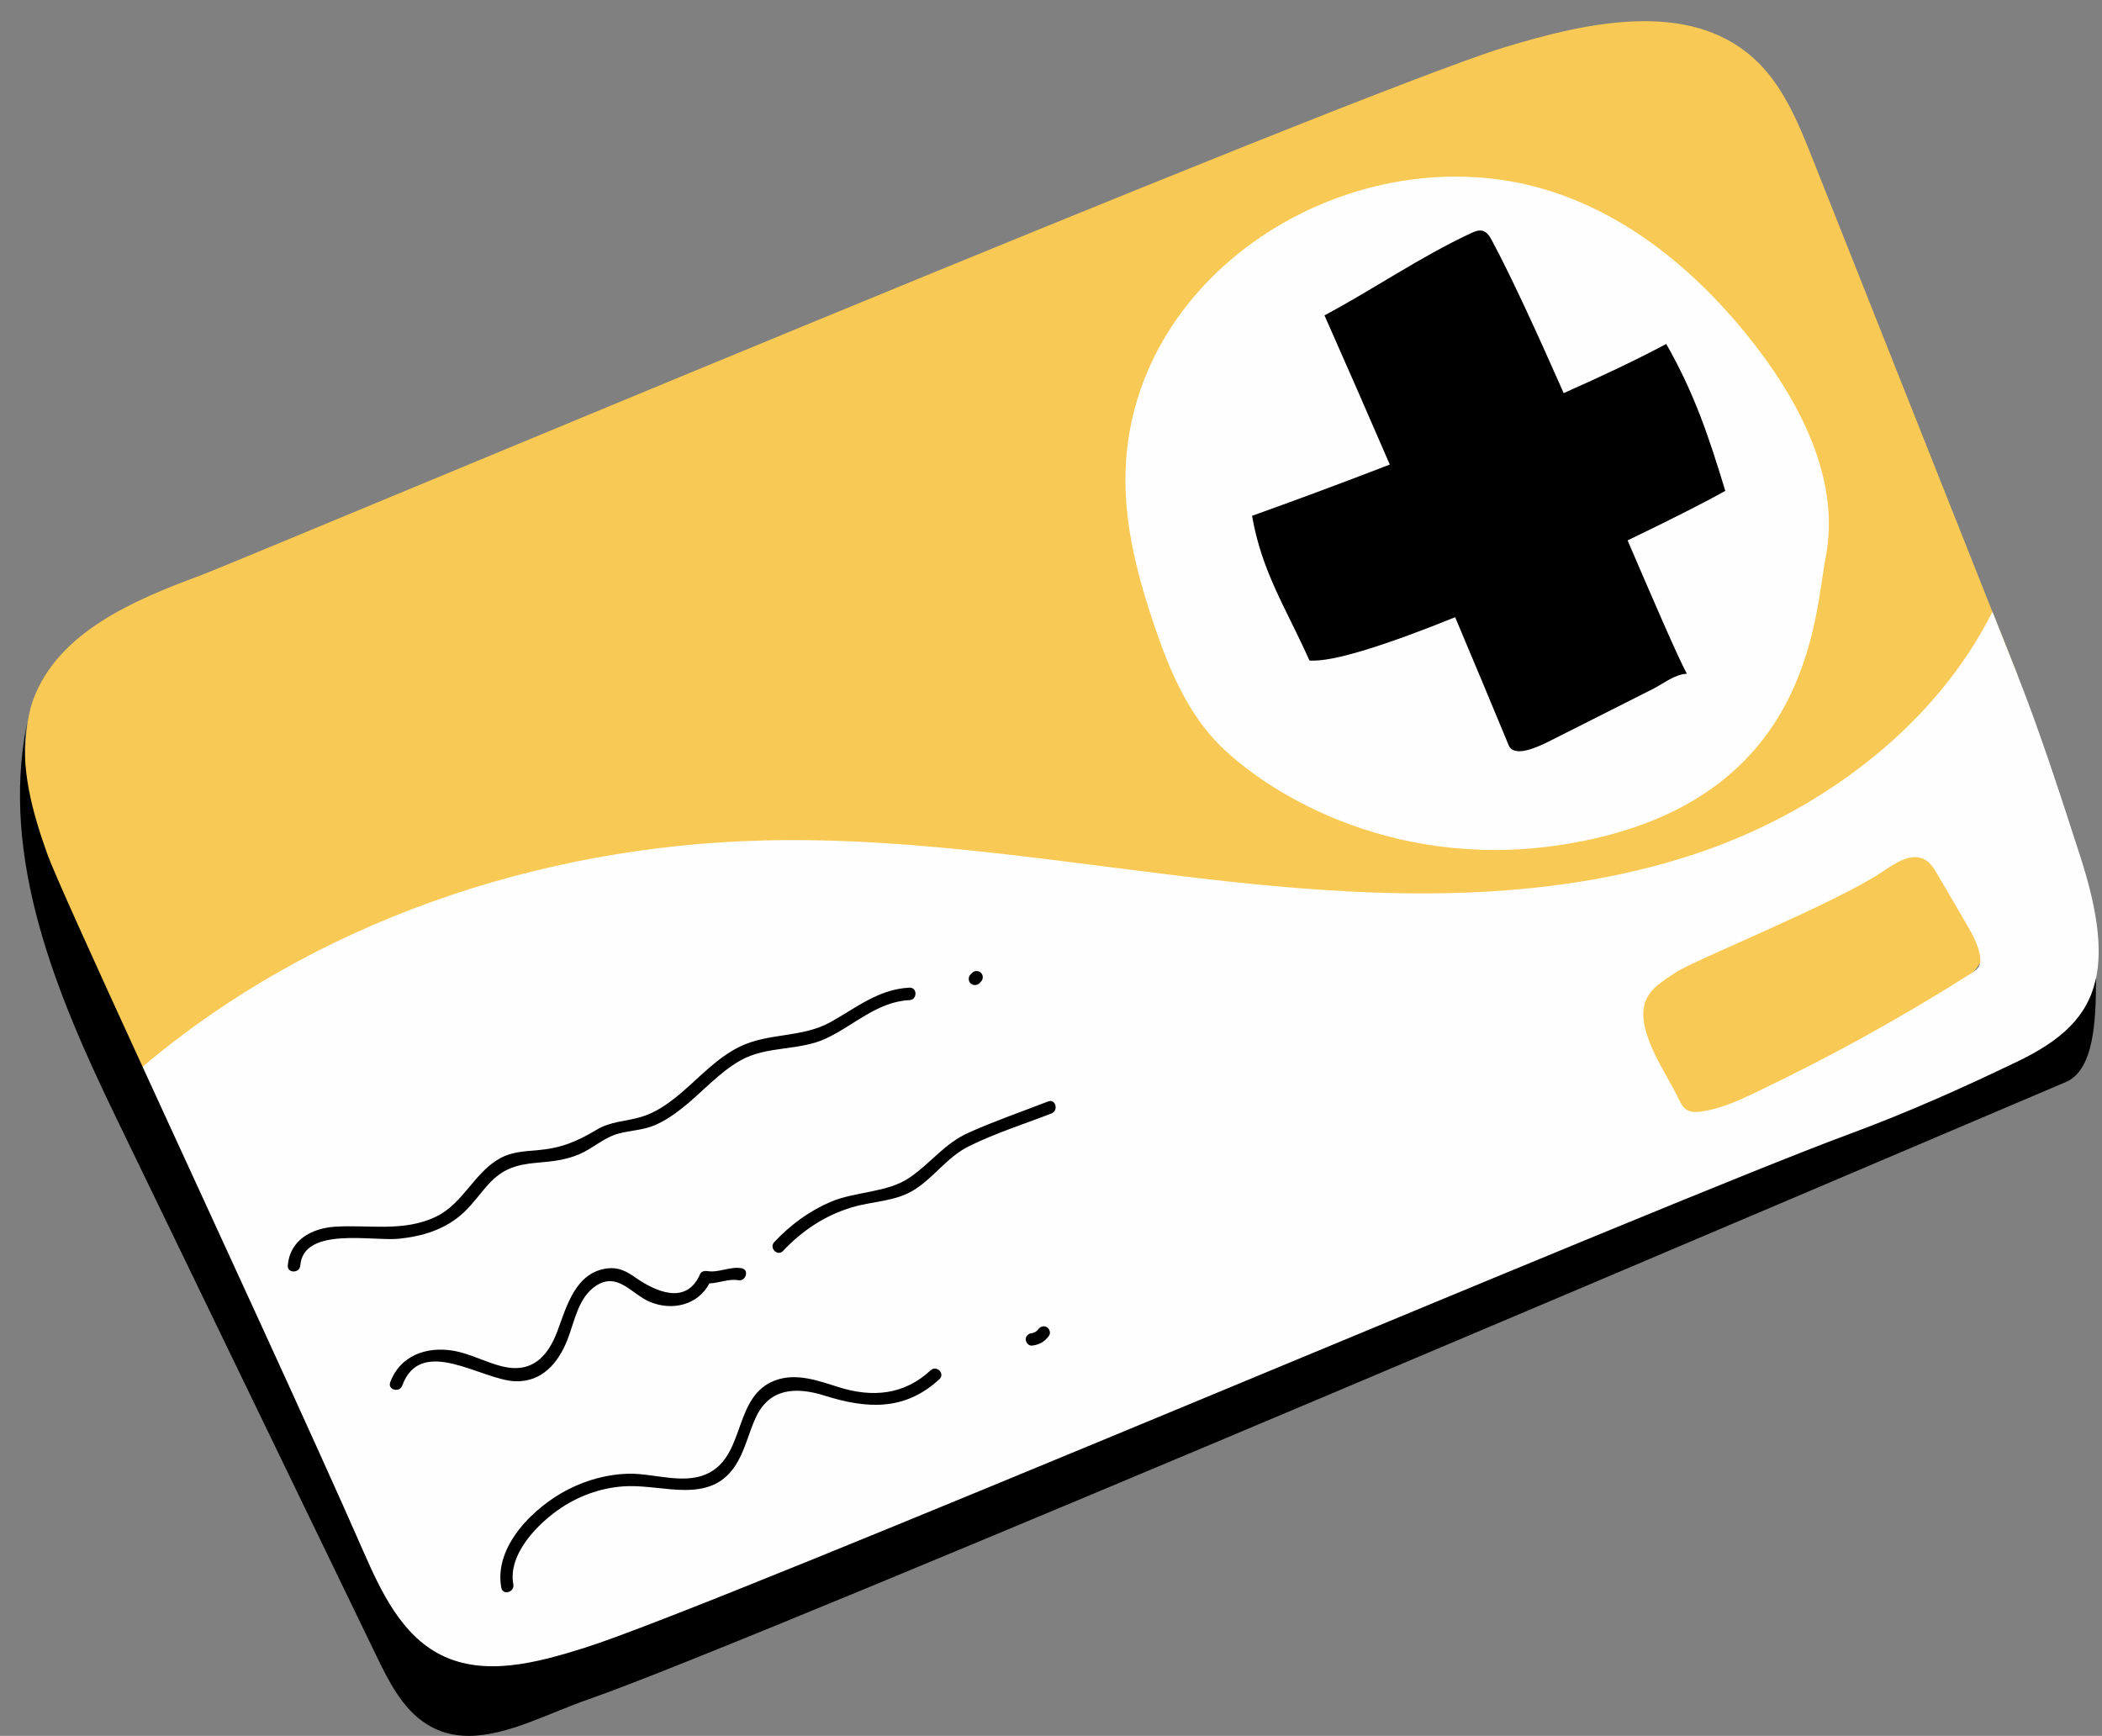
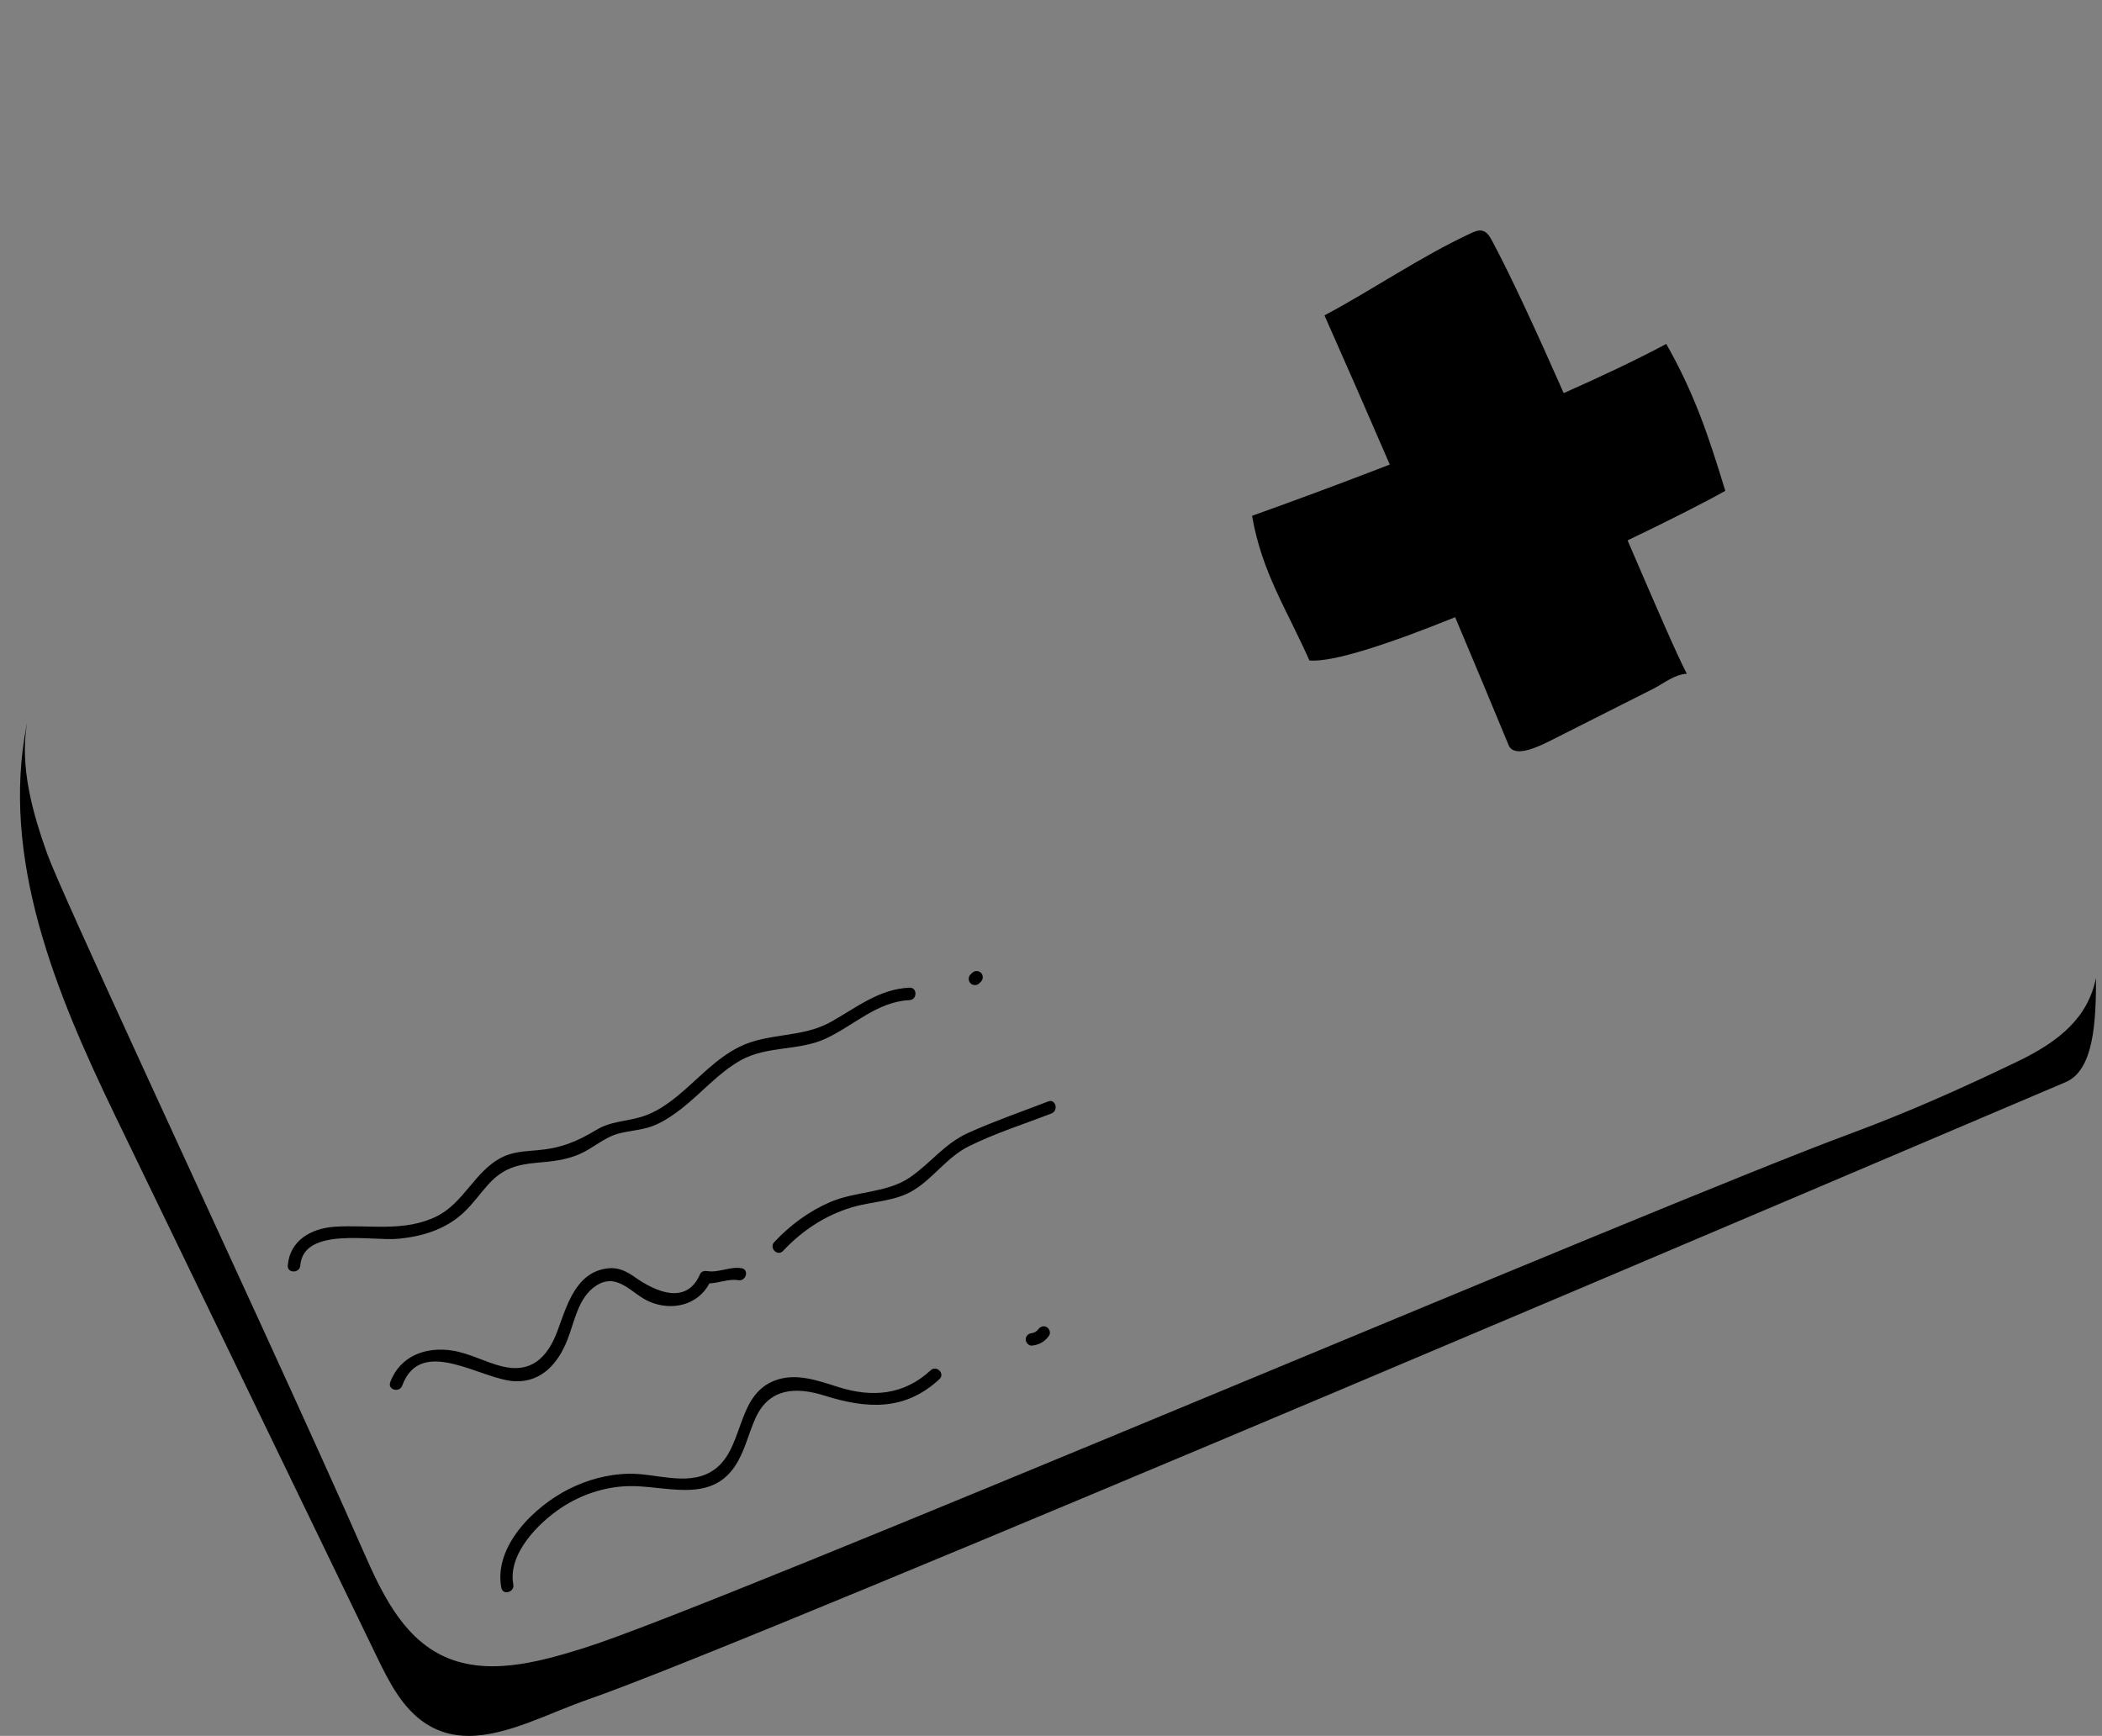
<svg xmlns="http://www.w3.org/2000/svg" fill="#000000" height="417.6" preserveAspectRatio="xMidYMid meet" version="1" viewBox="-3.6 0.0 505.6 417.6" width="505.6" zoomAndPan="magnify">
  <rect x="-3.6" y="0.0" width="505.6" height="417.6" fill="#808080" stroke="none" />
  <g id="change1_1">
-     <path d="M478.49,206.19c1.49,16.05-2.52,23.07-13.67,34.72c-10.54,11.02-25.45,16.45-39.75,21.74 c-45.26,16.73-241.09,105.68-272.71,115.54c-11.24,3.51-23.84,6.93-34.36,1.64c-9.47-4.77-15.12,2.68-19.37-7.03 c-11.78-26.9-52.58-73.97-70.41-112.83c-11.88-25.89-18.52-35.71-20.2-40.4c-4.3-11.97-8.05-39.39-3.61-51.31 c6-16.13,23.96-23.83,40.11-29.79c9.38-3.46,276.71-115.8,313.87-127.12c19.95-6.08,44.08-11.35,59.66,2.52 c7.09,6.31,10.83,15.48,14.33,24.31c14.42,36.32,28.84,72.65,43.25,108.97c1.82,4.59,3.64,9.19,5.47,13.79 C487.05,175.92,477,190.15,478.49,206.19z" fill="#f8c954" />
-   </g>
+     </g>
  <g id="change2_1">
-     <path d="M274.01,150.38c-3.82-11.3-6.91-23.01-6.91-34.93c0-49.32,53.29-82.7,99.05-70.4 c21.58,5.8,39.57,21.11,53.09,38.89c10.96,14.41,19.75,32.32,16.3,50.09c-2.76,14.23-3.35,58.46-60.73,68.74 c-41.62,7.46-72.54-11.24-84.82-23.29C282.04,171.64,277.59,160.96,274.01,150.38z M500.58,235.27 c-1.98,9.48-7.07,18.91-17.58,23.94c-13.75,6.59-24.11,12.31-38.42,17.59c-45.26,16.73-273.29,113.33-304.91,123.2 c-11.24,3.51-27.08,9.68-37.6,4.39C92.61,399.64,83,382,78.75,372.29c-11.78-26.91-47.52-89.16-48.05-115.66 c41.15-34.83,95.25-53.08,149.21-54.44c37.55-0.95,74.81,5.84,112.16,9.89c37.34,4.05,75.95,5.23,111.64-6.5 c30.09-9.89,57.96-30.49,71.94-58.42c1.82,4.59,3.64,9.19,5.47,13.79c5.95,14.98,10.75,29.92,15.71,45.25 C500.92,218.9,502.06,228.16,500.58,235.27z M472.6,229.62c-0.57-2.8-2.03-5.32-3.47-7.78c-2.23-3.82-4.46-7.64-6.69-11.46 c-0.79-1.36-1.64-2.77-3-3.55c-3.25-1.86-7.12,0.77-10.22,2.86c-11.27,7.61-45.66,21.43-49.73,24.23c-2.87,1.96-6.39,3.86-7.46,7.43 c-2.07,6.96,5.23,16.87,8.03,22.79c0.54,1.14,1.14,2.36,2.25,2.95c0.96,0.52,2.12,0.46,3.21,0.32c4.57-0.6,8.84-2.55,13.01-4.53 c17.9-8.52,35.28-18.12,52.02-28.73c0.72-0.46,1.47-0.95,1.88-1.71C472.87,231.6,472.8,230.56,472.6,229.62z" fill="#fefefe" />
-   </g>
+     </g>
  <g id="change3_1">
    <path d="M119.87,381.16c0.35,1.89-2.54,2.7-2.89,0.8c-1.88-10.06,8.01-19.58,16.21-23.72 c4.41-2.23,9.29-3.57,14.25-3.71c6.43-0.18,14.03,2.99,19.94-0.45c8.28-4.81,5.64-18.37,15.5-22.01c5.12-1.89,10.41,0.12,15.3,1.65 c8.05,2.52,15.67,1.88,22.07-4.07c1.41-1.31,3.54,0.8,2.12,2.12c-8.3,7.71-17.48,7.17-27.6,3.98c-6.95-2.19-13.34-1.84-16.63,5.36 c-1.76,3.86-2.61,8.16-5.03,11.71c-6.11,8.96-16.8,4.44-25.68,4.7c-5.62,0.16-11.25,2.04-15.94,5.14 C125.93,366.34,118.5,373.79,119.87,381.16z M215.27,283.24c-5.46,3.78-13.12,3.3-19.21,5.95c-5.15,2.23-9.6,5.54-13.43,9.62 c-1.32,1.41,0.8,3.53,2.12,2.12c4.58-4.88,10.12-8.56,16.57-10.49c4.99-1.49,10.48-1.36,15-4.22c4.84-3.06,7.9-7.88,13.17-10.49 c6.32-3.13,13.25-5.32,19.82-7.87c1.78-0.69,1.01-3.59-0.8-2.89c-6.35,2.46-12.85,4.7-19.07,7.49 C223.53,275.12,220.42,279.69,215.27,283.24z M132.83,322.44c1.8-4.5,2.6-10.35,7.01-13.18c5.18-3.31,8.52,2.08,12.82,3.9 c5.4,2.29,11.63,0.81,14.37-4.42c2.33-0.07,4.67-1.16,6.94-0.76c1.89,0.33,2.7-2.56,0.8-2.89c-2.75-0.48-5.56,1.16-8.26,0.69 c-0.59-0.1-1.42,0.05-1.7,0.69c-3.25,7.62-10.68,4.29-15.62,0.83c-2.05-1.44-4-2.47-6.59-2.18c-7.74,0.89-9.86,9.02-12.13,15.1 c-2.36,6.33-6.28,10.25-13.41,8.46c-3.98-1-7.62-3.07-11.7-3.75c-6.43-1.07-12.75,1.22-15.1,7.6c-0.67,1.82,2.23,2.6,2.89,0.8 c4.54-12.3,19.18-1.24,27.28-1.04C126.78,332.45,130.64,327.92,132.83,322.44z M246.13,319.8c-0.12,0.18-0.43,0.46-0.68,0.61 c-0.23,0.13-0.23,0.13-0.41,0.19c-0.11,0.04-0.21,0.07-0.32,0.09c-0.05,0.01-0.09,0.02-0.12,0.02c-0.8,0.08-1.48,0.64-1.48,1.5 c0,0.75,0.69,1.58,1.5,1.5c1.71-0.17,3.12-0.97,4.11-2.39c0.46-0.66,0.12-1.67-0.54-2.05C247.43,318.83,246.6,319.14,246.13,319.8z M481.44,255.48c-13.75,6.59-26.16,12.14-40.46,17.43c-45.26,16.73-272.54,113.71-304.17,123.57c-11.24,3.51-23.84,6.93-34.36,1.64 c-9.47-4.77-14.4-15.21-18.65-24.92c-11.78-26.9-35.28-77.7-53.1-116.56c0,0,0,0,0,0c-11.88-25.89-21.23-46.49-22.92-51.18 c-3.59-10.02-6.62-20.98-4.91-31.27l-0.02,0c-6.4,32.32,6.97,64.67,21.31,94.33c20.94,43.3,41.88,86.6,62.82,129.91 c2.96,6.11,6.17,12.53,11.87,16.23c3.26,2.12,6.75,2.95,10.35,2.94h0.06c9.25-0.05,19.34-5.58,28.77-8.83 C176.82,395.39,460.98,274,493.27,260.32c6.86-2.91,7.29-14.9,7.29-25.05C498.59,244.75,491.95,250.45,481.44,255.48z M68.63,304.44 c0.75-9.43,17.33-5.81,23.6-6.43c5.82-0.57,11.39-2.27,15.73-6.34c2.23-2.09,3.96-4.62,6.02-6.87c3.39-3.69,6.73-4.66,11.65-5.09 c3.56-0.31,6.79-0.62,10.13-2.05c3.28-1.4,5.91-4.01,9.39-4.95c3.05-0.83,6-0.8,8.95-2.11c2.25-0.99,4.28-2.38,6.21-3.88 c4.83-3.77,8.9-8.66,14.3-11.67c6.38-3.55,13.97-2.16,20.55-5.26c6.67-3.14,12.29-8.84,20-9.19c1.92-0.09,1.93-3.09,0-3 c-7.36,0.34-12.74,4.79-18.93,8.25c-7,3.91-15,2.51-22.03,6.01c-5.59,2.78-9.77,7.59-14.51,11.52c-2.73,2.27-5.68,4.32-9.12,5.33 c-3.77,1.11-7.25,1.02-10.7,3.09c-4.82,2.89-8.57,4.42-14.25,4.91c-3.04,0.26-6.01,0.37-8.77,1.84 c-6.32,3.38-8.93,10.86-15.44,14.07c-7.79,3.84-16.22,1.95-24.47,2.49c-5.65,0.38-10.84,3.26-11.32,9.33 C65.48,306.36,68.49,306.35,68.63,304.44z M231.96,236.55c0.14-0.13,0.27-0.27,0.4-0.4c0.57-0.57,0.57-1.55,0-2.12 c-0.57-0.57-1.54-0.57-2.12,0c-0.13,0.13-0.27,0.27-0.4,0.4c-0.57,0.57-0.57,1.55,0,2.12C230.41,237.12,231.38,237.12,231.96,236.55 z M311.36,158.89c5.64,0.51,19.36-4.07,35.05-10.41c4.32,10.25,8.62,20.51,12.87,30.79c1.32,3.19,7.15,0.38,10.23-1.18 c8.17-4.12,16.34-8.25,24.51-12.37c2.7-1.37,5.09-3.46,8.12-3.64c-2.34-4.42-7.73-16.91-14.25-32.08 c10.32-4.95,18.91-9.33,23.5-11.92c-4.03-13.22-7.38-23.32-14.2-35.34c-6.97,3.73-15.46,7.75-24.67,11.83 c-6.43-14.57-12.65-28.11-17.25-36.69c-0.52-0.97-1.15-2.03-2.21-2.34c-0.96-0.28-1.98,0.15-2.89,0.58 c-12.3,5.75-23.21,13.36-35.19,19.75c5.3,11.94,10.53,23.91,15.71,35.89c-12.19,4.71-23.75,8.98-33.13,12.33 C299.93,137.7,305.74,146.27,311.36,158.89z" fill="#000000" />
  </g>
</svg>